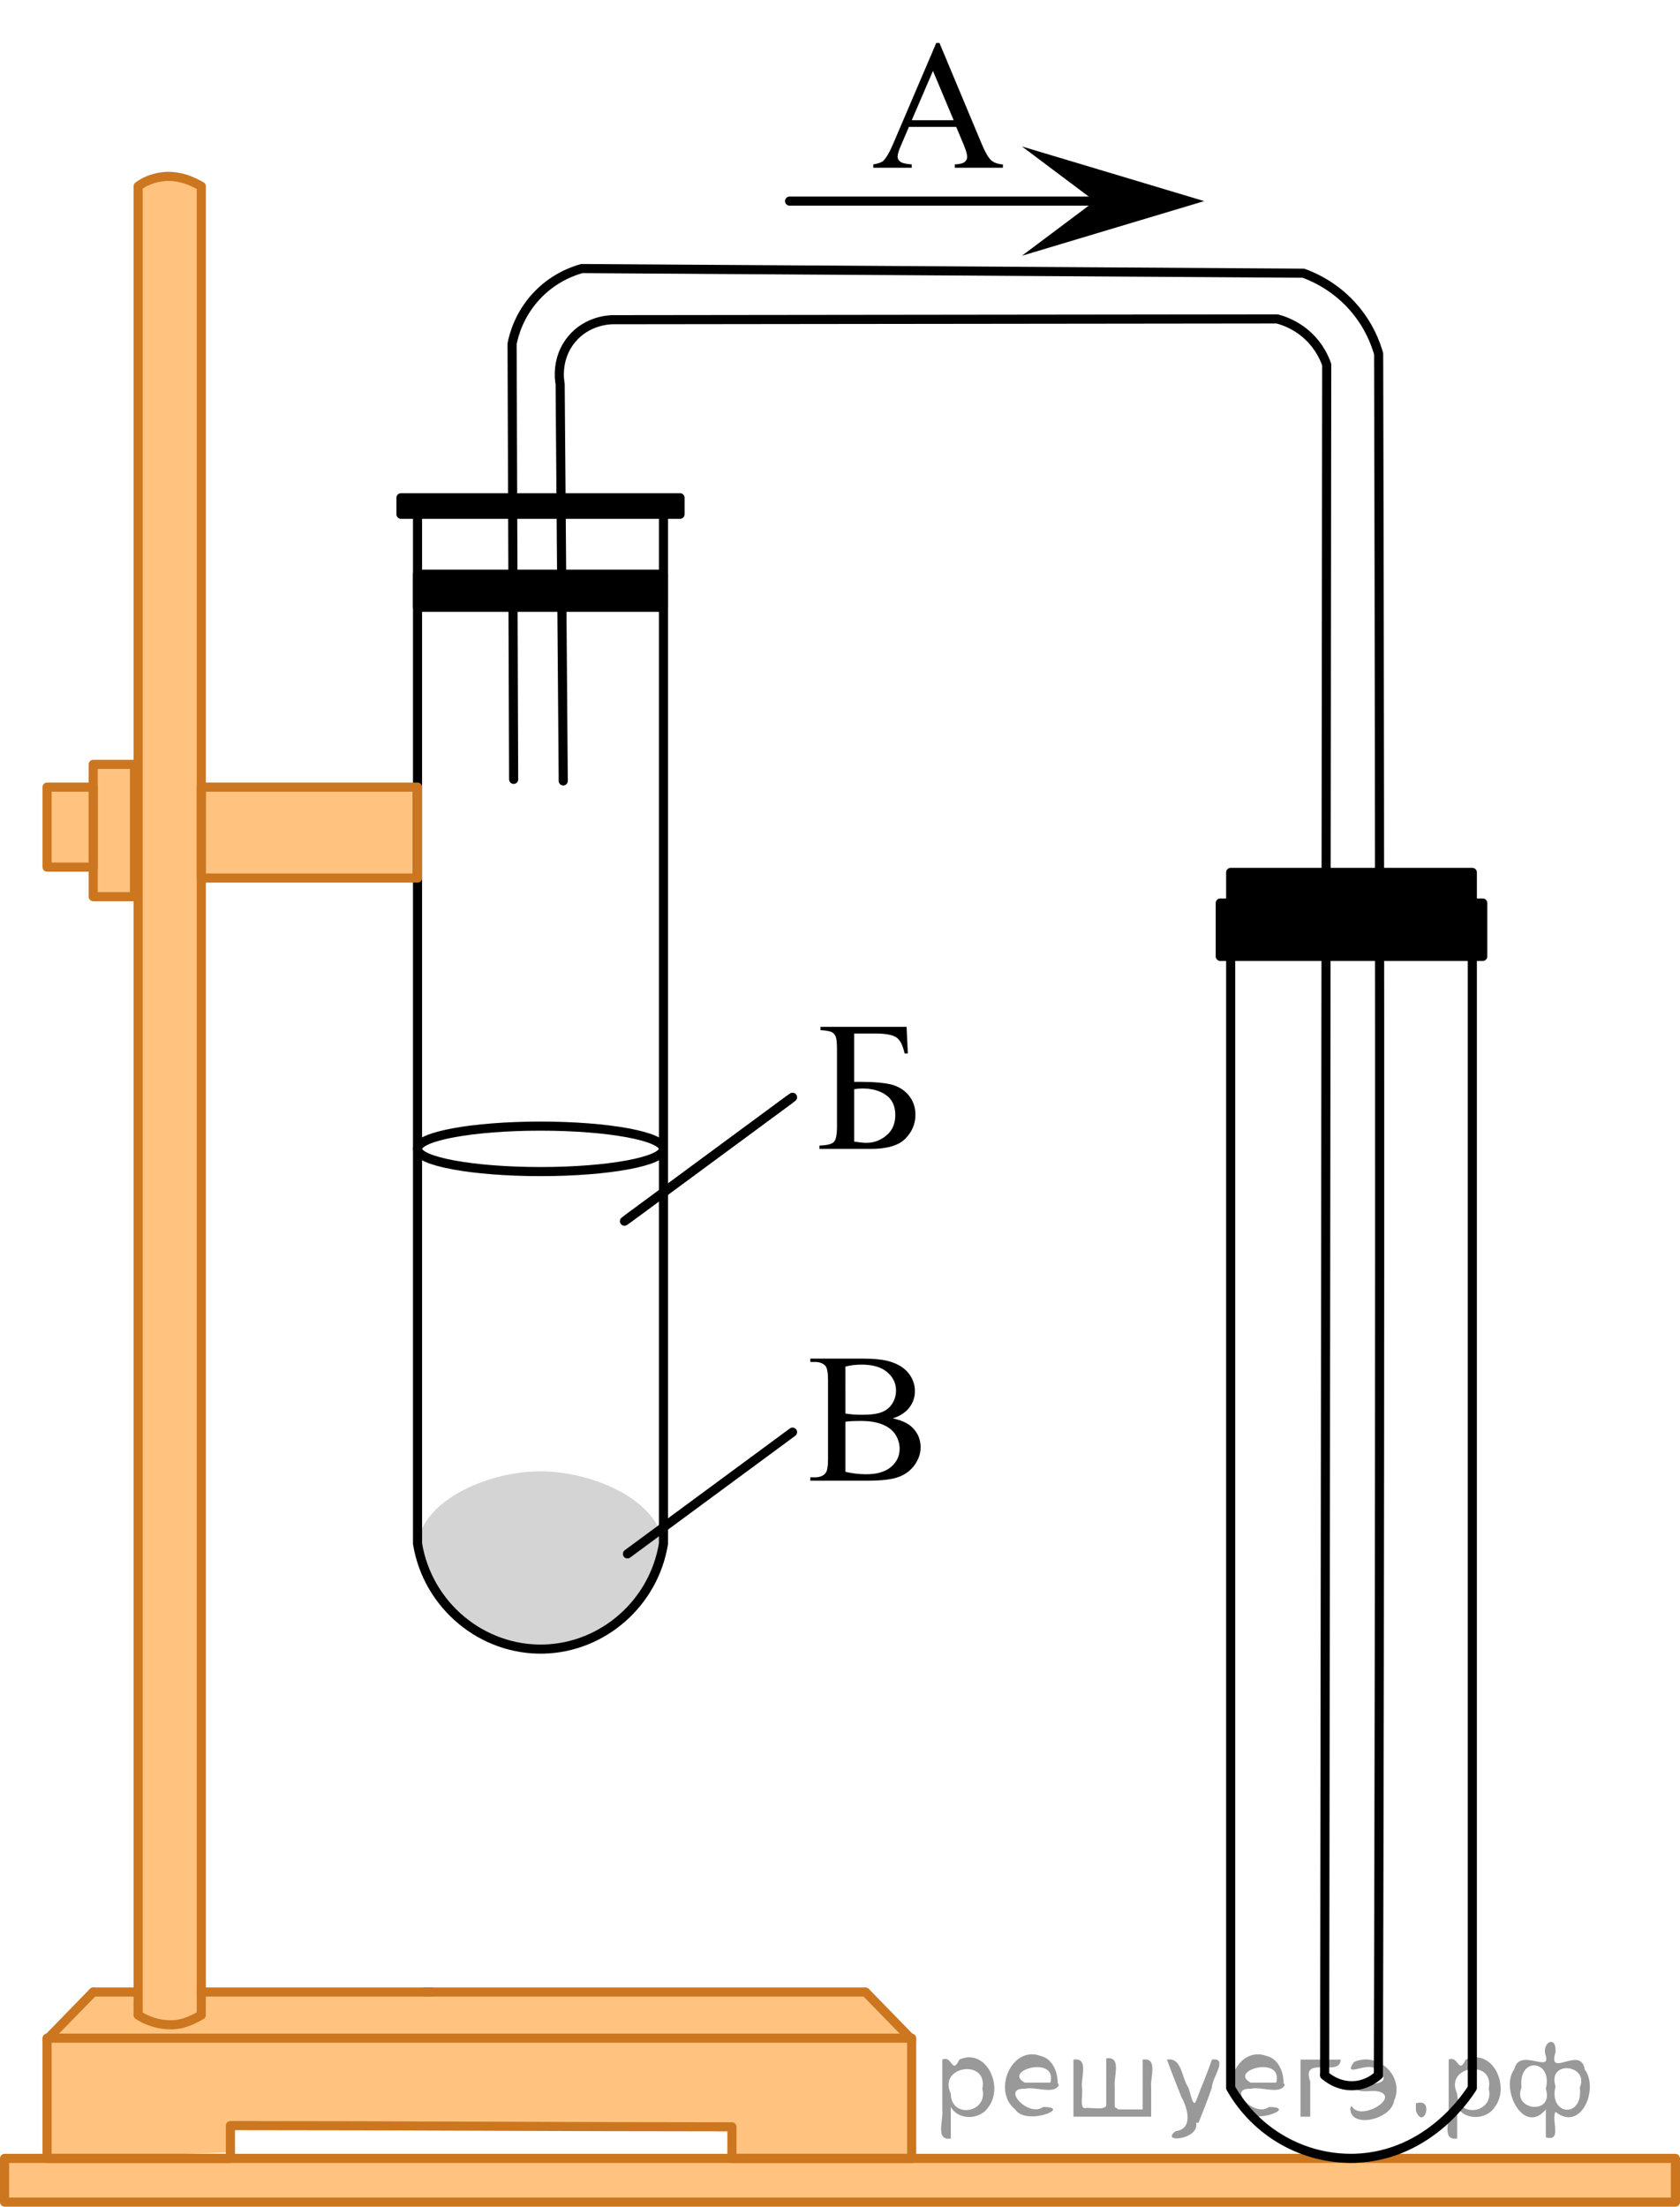
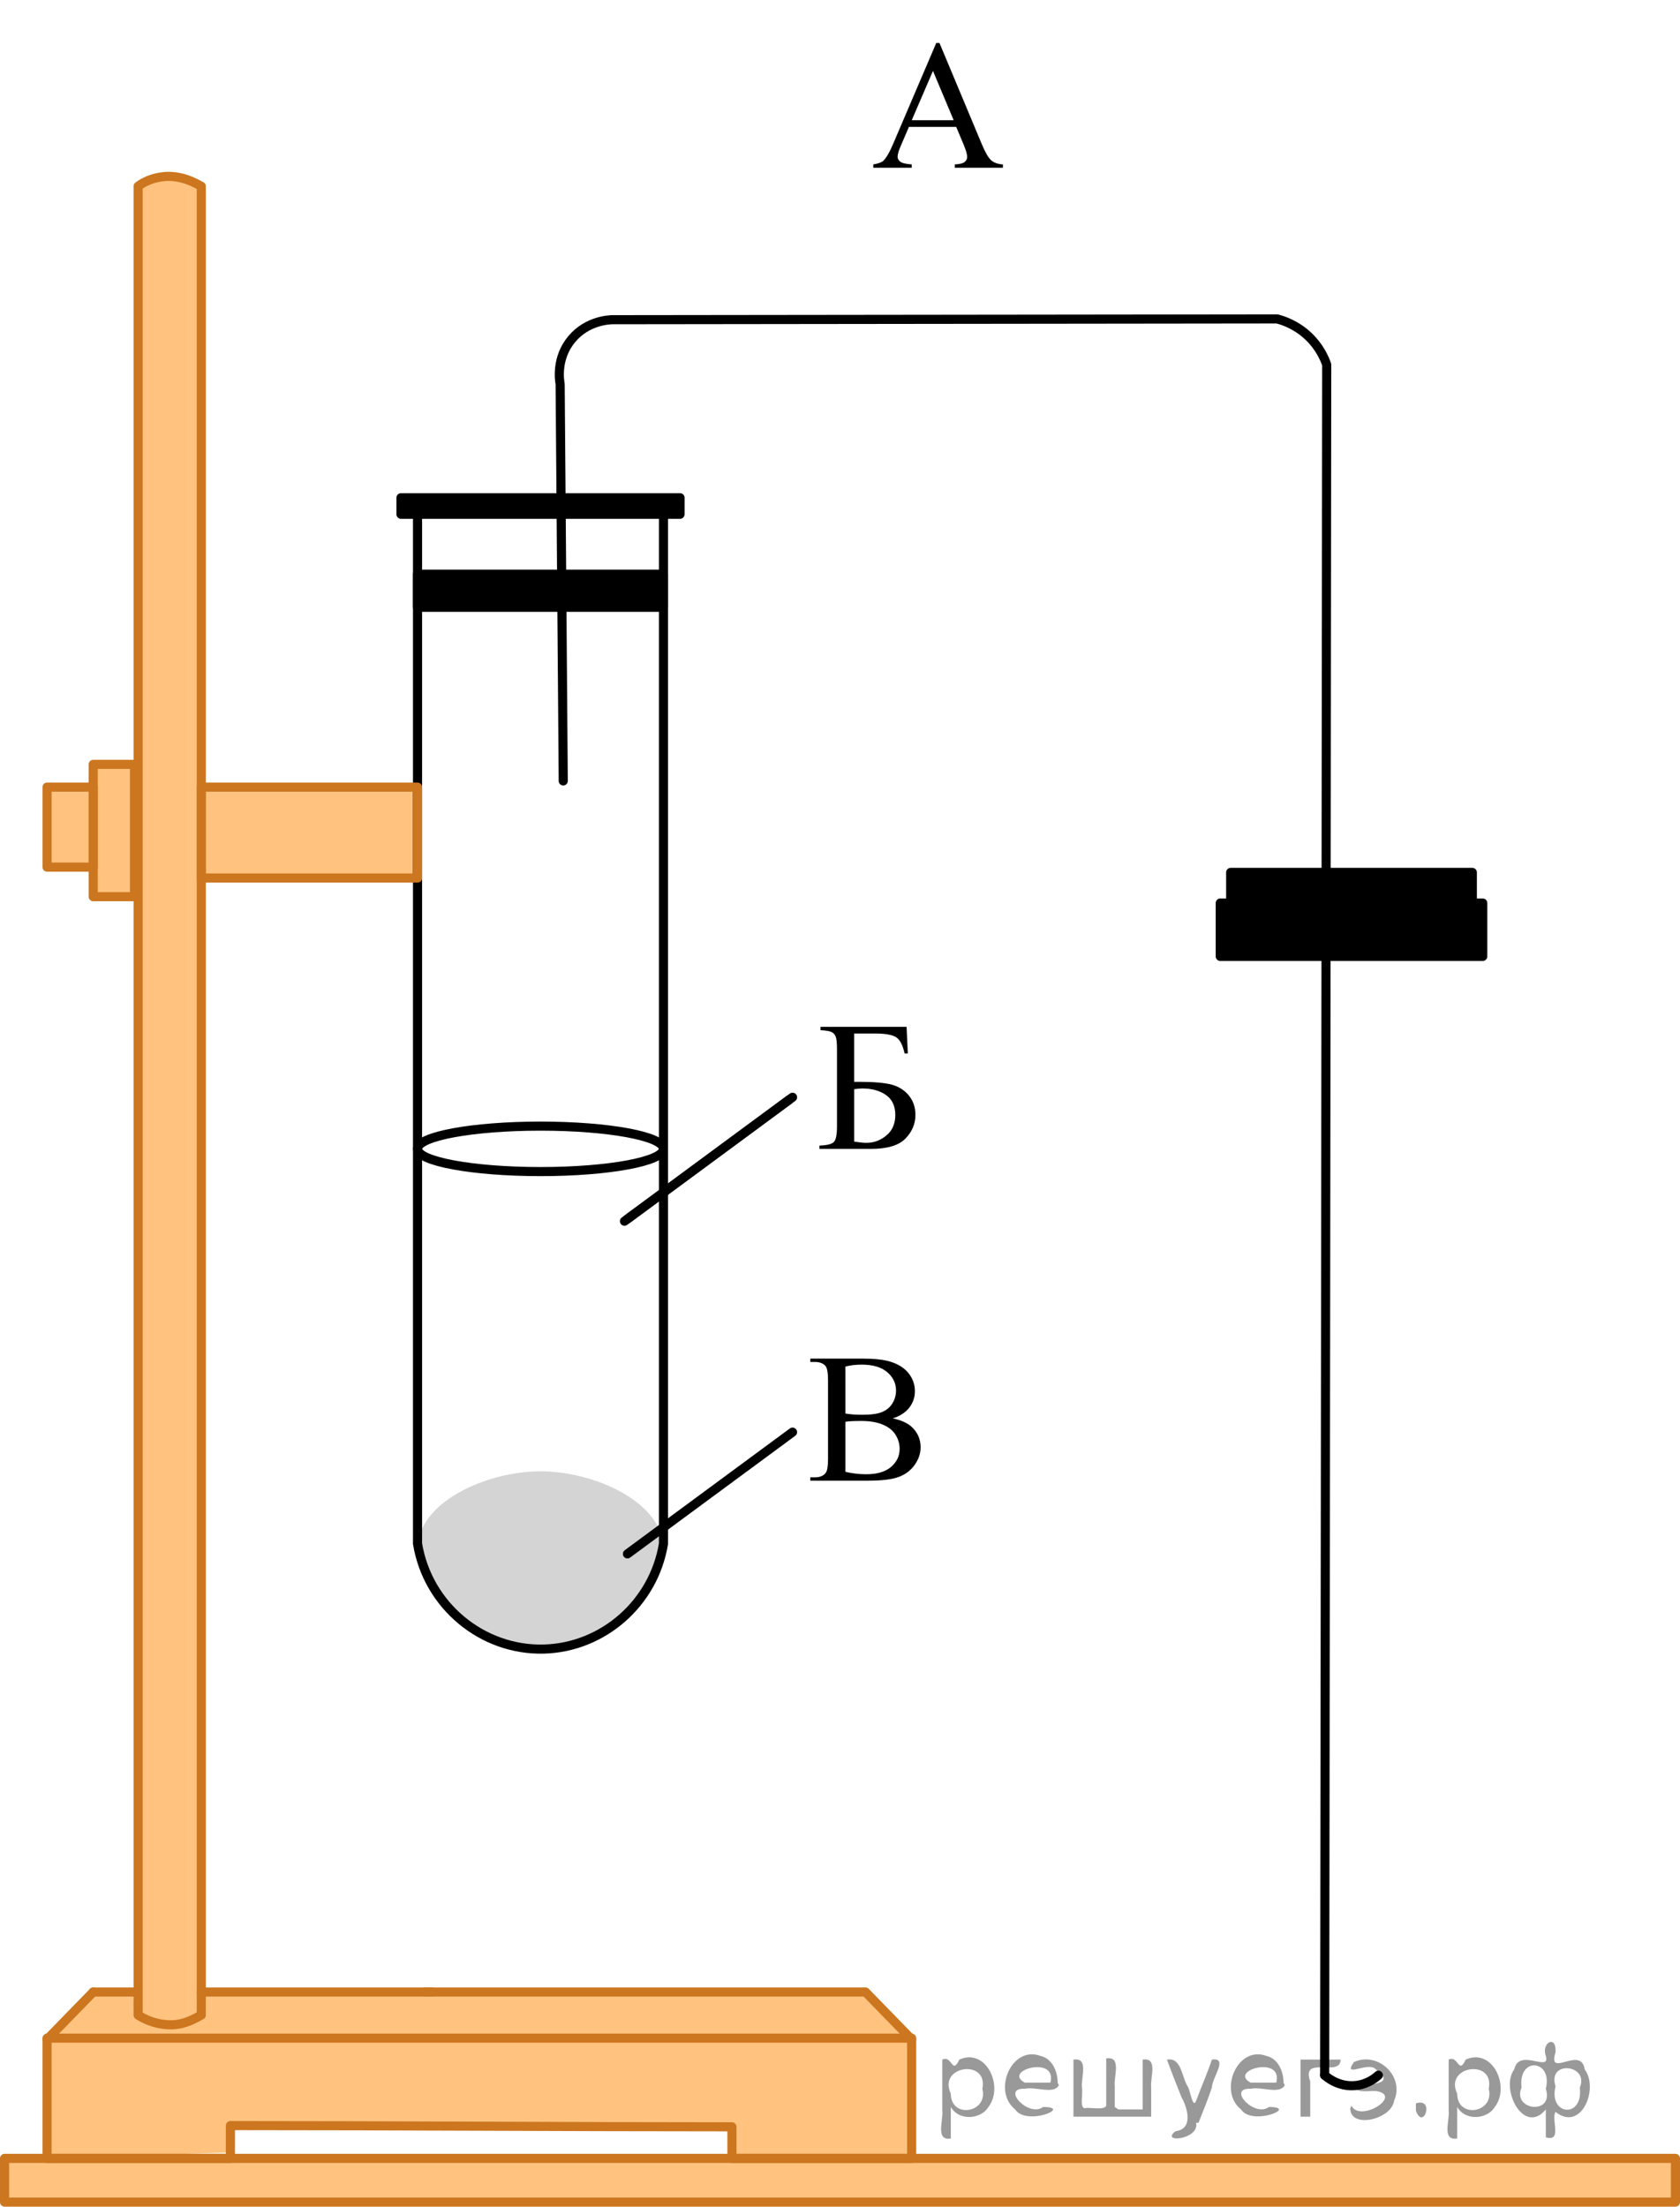
<svg xmlns="http://www.w3.org/2000/svg" xmlns:xlink="http://www.w3.org/1999/xlink" version="1.1" id="Слой_1" x="0px" y="0px" width="138.35px" height="181.709px" viewBox="0 0 138.35 181.709" enable-background="new 0 0 138.35 181.709" xml:space="preserve">
  <path opacity="0.5" fill="#FF8800" enable-background="new    " d="M3.875,167.834c1.267-1.267,2.533-2.533,3.8-3.8  c1.133,0,2.267,0,3.4,0c-0.061,0.278-0.226,1.19,0.3,1.9c0.614,0.83,1.748,0.814,2.7,0.8  c0.952-0.014,2.019-0.029,2.5-0.8c0.463-0.742,0.084-1.7,0-1.9c6.135,0,12.27,0,18.404,0  c0.203,0.301,19.901,0.265,20.17,0c5.375,0,10.75,0,16.125,0c1.267,1.3,2.533,2.6,3.8,3.9c0,3.267,0,6.533,0,9.8  c-4.933,0-9.867,0-14.8,0c0-0.867,0-1.733,0-2.6c-13.767-0.033-27.533-0.067-41.3-0.1c0,0.736,0,1.471,0,2.207  c-5.033,0.164-10.067,0.329-15.1,0.493C3.875,174.434,3.875,171.134,3.875,167.834z" />
  <rect x="0.375" y="177.734" opacity="0.5" fill="#FF8800" enable-background="new    " width="137.6" height="3.6" />
  <g opacity="0.5">
    <path fill="#FF8800" d="M16.575,15.334c-0.4-0.2-1.5-0.9-3-0.8c-1.1,0.1-1.8,0.5-2.2,0.8c0,50.2,0,100.4,0,150.6   c0.3,0.2,1.3,0.8,2.7,0.8c1.2,0,2.1-0.6,2.5-0.8C16.575,115.734,16.575,65.534,16.575,15.334z" />
    <rect x="7.675" y="62.943" fill="#FF8800" width="3.4" height="10.894" />
    <rect x="16.575" y="64.815" fill="#FF8800" width="17.808" height="7.489" />
    <rect x="3.875" y="64.815" fill="#FF8800" width="3.8" height="6.588" />
  </g>
  <path opacity="0.5" fill="#ADAAAA" enable-background="new    " d="M54.639,127.113c0.567,4.045-4.882,8.729-10.234,8.681  c-5.248-0.047-10.595-4.646-10.021-8.681c0.53-3.732,5.974-5.925,10.021-5.957  C48.586,121.123,54.115,123.375,54.639,127.113z" />
  <rect x="0.375" y="177.734" fill="none" stroke="#CC761F" stroke-width="0.75" stroke-linecap="round" stroke-linejoin="round" stroke-miterlimit="10" width="137.6" height="3.6" />
  <path fill="none" stroke="#CC761F" stroke-width="0.75" stroke-linecap="round" stroke-linejoin="round" stroke-miterlimit="10" d="  M75.075,177.734c-4.9,0-9.8,0-14.8,0c0-0.9,0-1.8,0-2.6c-13.8,0-27.5-0.1-41.3-0.1c0,0.9,0,1.8,0,2.7c-5,0-10.1,0-15.1,0  c0-3.3,0-6.6,0-9.9h71.2C75.075,167.834,75.075,177.734,75.075,177.734z" />
  <line fill="none" stroke="#CC761F" stroke-width="0.75" stroke-linecap="round" stroke-linejoin="round" stroke-miterlimit="10" x1="3.875" y1="167.934" x2="7.675" y2="164.034" />
  <line fill="none" stroke="#CC761F" stroke-width="0.75" stroke-linecap="round" stroke-linejoin="round" stroke-miterlimit="10" x1="75.075" y1="167.934" x2="71.275" y2="164.034" />
  <line fill="none" stroke="#CC761F" stroke-width="0.75" stroke-linecap="round" stroke-linejoin="round" stroke-miterlimit="10" x1="7.675" y1="164.034" x2="11.075" y2="164.034" />
  <line fill="none" stroke="#CC761F" stroke-width="0.75" stroke-linecap="round" stroke-linejoin="round" stroke-miterlimit="10" x1="16.575" y1="164.034" x2="35.569" y2="164.034" />
  <line fill="none" stroke="#CC761F" stroke-width="0.75" stroke-linecap="round" stroke-linejoin="round" stroke-miterlimit="10" x1="34.979" y1="164.034" x2="71.175" y2="164.034" />
  <path fill="none" stroke="#CC761F" stroke-width="0.75" stroke-linecap="round" stroke-linejoin="round" stroke-miterlimit="10" d="  M16.575,15.334c-0.4-0.2-1.5-0.9-3-0.8c-1.1,0.1-1.8,0.5-2.2,0.8c0,50.2,0,100.4,0,150.6c0.3,0.2,1.3,0.8,2.7,0.8  c1.2,0,2.1-0.6,2.5-0.8C16.575,115.734,16.575,65.534,16.575,15.334z" />
-   <path fill="none" stroke="#000000" stroke-width="0.75" stroke-linecap="round" stroke-linejoin="round" stroke-miterlimit="10" d="  M121.248,78.13c0,31.3,0,62.5,0,93.8c-0.2,0.3-3.4,5.6-9.7,5.8c-4.2,0.1-8.1-2.1-10.2-5.8c0-31.3,0-62.5,0-93.8" />
-   <path fill="none" stroke="#000000" stroke-width="0.75" stroke-linecap="round" stroke-linejoin="round" stroke-miterlimit="10" d="  M113.511,170.884c0.064-22.641,0.1-45.279,0.106-67.915c0.007-24.61-0.021-49.221-0.084-73.834  c-0.244-0.856-0.764-2.254-1.915-3.638c-1.55-1.866-3.387-2.675-4.277-3c-19.808-0.128-39.617-0.255-59.425-0.383  c-0.692,0.192-2.335,0.746-3.766,2.298c-1.413,1.532-1.839,3.189-1.979,3.894  c0.043,11.957,0.085,23.915,0.128,35.872" />
  <path fill="none" stroke="#000000" stroke-width="0.75" stroke-linecap="round" stroke-linejoin="round" stroke-miterlimit="10" d="  M109.085,170.884c0.005-3.687,0.081-63.853,0.086-67.574c0.005-4.329,0.08-68.906,0.085-73.282  c-0.172-0.497-0.586-1.474-1.532-2.362c-0.988-0.927-2.042-1.272-2.553-1.404  c-18.234,0.021-36.468,0.043-54.702,0.064c-0.262,0.002-2.09,0.05-3.383,1.596  c-1.328,1.588-1.004,3.456-0.957,3.702c0.085,10.894,0.17,21.787,0.255,32.681" />
  <rect x="33.022" y="40.986" stroke="#000000" stroke-width="0.75" stroke-linecap="round" stroke-linejoin="round" stroke-miterlimit="10" width="22.979" height="1.362" />
  <path fill="none" stroke="#000000" stroke-width="0.75" stroke-linecap="round" stroke-linejoin="round" stroke-miterlimit="10" d="  M54.639,127.113c-0.802,4.907-4.995,8.56-9.872,8.681c-5.061,0.125-9.546-3.586-10.383-8.681  c0-28.255,0-56.511,0-84.766h20.255V127.113z" />
  <ellipse fill="none" stroke="#000000" stroke-width="0.75" stroke-linecap="round" stroke-linejoin="round" stroke-miterlimit="10" cx="44.511" cy="94.603" rx="10.128" ry="1.872" />
  <rect x="34.383" y="47.283" stroke="#000000" stroke-width="0.75" stroke-linecap="round" stroke-linejoin="round" stroke-miterlimit="10" width="20.255" height="2.723" />
  <rect x="7.675" y="62.943" fill="none" stroke="#CC761F" stroke-width="0.75" stroke-linecap="round" stroke-linejoin="round" stroke-miterlimit="10" width="3.4" height="10.894" />
  <rect x="16.575" y="64.815" fill="none" stroke="#CC761F" stroke-width="0.75" stroke-linecap="round" stroke-linejoin="round" stroke-miterlimit="10" width="17.808" height="7.489" />
  <rect x="3.875" y="64.815" fill="none" stroke="#CC761F" stroke-width="0.75" stroke-linecap="round" stroke-linejoin="round" stroke-miterlimit="10" width="3.8" height="6.588" />
  <path fill="none" stroke="#010202" stroke-width="0.75" stroke-linecap="round" stroke-linejoin="round" stroke-miterlimit="8" d="  M42.78,160.715" />
-   <line fill="none" stroke="#000000" stroke-width="0.75" stroke-linecap="round" stroke-linejoin="round" stroke-miterlimit="10" x1="65.022" y1="16.56" x2="90.043" y2="16.56" />
-   <polygon points="90.158,16.56 84.157,12.06 99.164,16.56 84.157,21.06 " />
  <g>
    <g>
      <defs>
        <rect id="SVGID_1_" x="69.252" width="16.56" height="16.56" />
      </defs>
      <clipPath id="SVGID_00000175321373529530819390000016489939391188583604_">
        <use xlink:href="#SVGID_1_" overflow="visible" />
      </clipPath>
      <g clip-path="url(#SVGID_00000175321373529530819390000016489939391188583604_)">
        <path d="M78.744,10.448h-3.892l-0.682,1.586c-0.169,0.39-0.252,0.682-0.252,0.875     c0,0.153,0.073,0.288,0.219,0.404c0.146,0.116,0.461,0.192,0.945,0.226v0.274h-3.165v-0.274     c0.42-0.074,0.692-0.17,0.815-0.289c0.252-0.237,0.531-0.719,0.837-1.445l3.535-8.272h0.26l3.498,8.361     c0.282,0.672,0.538,1.108,0.768,1.309s0.55,0.312,0.96,0.337v0.274H78.625v-0.274     c0.4-0.019,0.671-0.086,0.811-0.2c0.141-0.113,0.212-0.252,0.212-0.415c0-0.217-0.1-0.56-0.297-1.03     L78.744,10.448z M78.536,9.9l-1.705-4.062l-1.748,4.062H78.536z" />
      </g>
    </g>
  </g>
  <g>
    <g>
      <defs>
        <rect id="SVGID_00000049937721777599931960000009190168955583459771_" x="64.682" y="80.792" width="13.731" height="16.56" />
      </defs>
      <clipPath id="SVGID_00000090293999407870375330000013908695996575921037_">
        <use xlink:href="#SVGID_00000049937721777599931960000009190168955583459771_" overflow="visible" />
      </clipPath>
      <g clip-path="url(#SVGID_00000090293999407870375330000013908695996575921037_)">
        <path d="M74.658,84.555l0.103,2.194h-0.265c-0.158-0.711-0.399-1.164-0.727-1.356     c-0.327-0.192-0.908-0.289-1.744-0.289h-1.682v3.981h0.398c1.224,0,2.124,0.077,2.699,0.233     c0.575,0.155,1.044,0.453,1.405,0.893c0.361,0.44,0.542,0.969,0.542,1.587c0,0.746-0.275,1.4-0.826,1.964     c-0.551,0.564-1.5,0.845-2.847,0.845h-4.233v-0.274c0.619-0.019,1.015-0.118,1.188-0.296     c0.172-0.178,0.258-0.598,0.258-1.26v-6.39c0-0.509-0.036-0.852-0.107-1.03     c-0.071-0.178-0.188-0.304-0.35-0.378c-0.163-0.074-0.462-0.123-0.9-0.148V84.555L74.658,84.555L74.658,84.555z      M70.344,94.005c0.433,0.069,0.769,0.104,1.01,0.104c0.605,0,1.152-0.203,1.641-0.608s0.734-0.966,0.734-1.683     c0-0.741-0.256-1.29-0.767-1.648s-1.16-0.538-1.947-0.538c-0.222,0-0.445,0.021-0.671,0.06V94.005z" />
      </g>
    </g>
  </g>
  <g>
    <g>
      <defs>
        <rect id="SVGID_00000042012704535836351980000013157103306856824971_" x="63.923" y="108.112" width="15.249" height="16.56" />
      </defs>
      <clipPath id="SVGID_00000010297653237092124620000013823421583716866726_">
        <use xlink:href="#SVGID_00000042012704535836351980000013157103306856824971_" overflow="visible" />
      </clipPath>
      <g clip-path="url(#SVGID_00000010297653237092124620000013823421583716866726_)">
        <path d="M73.521,116.797c0.7,0.148,1.223,0.386,1.571,0.712c0.481,0.454,0.722,1.01,0.722,1.667     c0,0.499-0.159,0.978-0.477,1.435s-0.753,0.791-1.307,1.001s-1.398,0.315-2.535,0.315h-4.766v-0.274h0.38     c0.422,0,0.725-0.133,0.909-0.399c0.114-0.174,0.171-0.542,0.171-1.105v-6.493c0-0.623-0.072-1.016-0.216-1.179     c-0.193-0.218-0.481-0.326-0.864-0.326h-0.38v-0.274h4.363c0.815,0,1.467,0.06,1.958,0.178     c0.745,0.179,1.313,0.493,1.705,0.945s0.588,0.973,0.588,1.56c0,0.504-0.154,0.955-0.462,1.353     S74.121,116.604,73.521,116.797z M69.619,116.396c0.184,0.035,0.394,0.06,0.629,0.078     c0.235,0.018,0.495,0.025,0.778,0.025c0.725,0,1.27-0.077,1.634-0.233c0.365-0.155,0.644-0.394,0.838-0.715     c0.193-0.321,0.29-0.672,0.29-1.053c0-0.588-0.241-1.09-0.723-1.505s-1.184-0.622-2.107-0.622     c-0.497,0-0.943,0.054-1.34,0.163C69.619,112.535,69.619,116.396,69.619,116.396z M69.619,121.199     c0.576,0.134,1.144,0.2,1.705,0.2c0.898,0,1.583-0.201,2.055-0.604c0.471-0.403,0.707-0.9,0.707-1.494     c0-0.39-0.106-0.766-0.32-1.126c-0.213-0.361-0.561-0.645-1.042-0.853c-0.481-0.208-1.077-0.311-1.787-0.311     c-0.308,0-0.571,0.005-0.789,0.015c-0.219,0.01-0.395,0.027-0.529,0.052     C69.619,117.078,69.619,121.199,69.619,121.199z" />
      </g>
    </g>
  </g>
  <line fill="none" stroke="#000000" stroke-width="0.75" stroke-linecap="round" stroke-linejoin="round" stroke-miterlimit="10" x1="51.425" y1="100.56" x2="65.022" y2="90.534" />
  <line fill="none" stroke="#000000" stroke-width="0.75" stroke-linecap="round" stroke-linejoin="round" stroke-miterlimit="10" x1="51.67" y1="100.382" x2="65.267" y2="90.355" />
  <line fill="none" stroke="#000000" stroke-width="0.75" stroke-linecap="round" stroke-linejoin="round" stroke-miterlimit="10" x1="51.67" y1="127.956" x2="65.267" y2="117.93" />
  <rect x="100.489" y="74.36" stroke="#000000" stroke-width="0.75" stroke-linecap="round" stroke-linejoin="round" stroke-miterlimit="10" width="21.617" height="4.395" />
  <rect x="101.348" y="71.838" stroke="#000000" stroke-width="0.75" stroke-linecap="round" stroke-linejoin="round" stroke-miterlimit="10" width="19.9" height="2.522" />
  <path fill="none" stroke="#000000" stroke-width="0.75" stroke-linecap="round" stroke-linejoin="round" stroke-miterlimit="10" d="  M109.085,170.884c0.164,0.146,1.146,0.997,2.553,0.851c0.993-0.103,1.646-0.644,1.872-0.851" />
  <g style="stroke:none;fill:#000;fill-opacity:0.4">
    <path d="m 78.3,173.6 c 0,0.8 0,1.6 0,2.5 -1.3,0.2 -0.6,-1.5 -0.7,-2.3 0,-1.4 0,-2.8 0,-4.2 0.8,-0.4 0.8,1.3 1.4,0.0 2.2,-1.0 3.7,2.2 2.4,3.9 -0.6,1.0 -2.4,1.2 -3.1,0.0 z m 2.6,-1.6 c 0.5,-2.5 -3.7,-1.9 -2.6,0.4 0.0,2.1 3.1,1.6 2.6,-0.4 z" />
    <path d="m 87.2,171.7 c -0.4,0.8 -1.9,0.1 -2.8,0.3 -2.0,-0.1 0.3,2.4 1.5,1.5 2.5,0.0 -1.4,1.6 -2.3,0.2 -1.9,-1.5 -0.3,-5.3 2.1,-4.4 0.9,0.2 1.4,1.2 1.4,2.2 z m -0.7,-0.2 c 0.6,-2.3 -4.0,-1.0 -2.1,0.0 0.7,0 1.4,-0.0 2.1,-0.0 z" />
    <path d="m 92.1,173.7 c 0.6,0 1.3,0 2.0,0 0,-1.3 0,-2.7 0,-4.1 1.3,-0.2 0.6,1.5 0.7,2.3 0,0.8 0,1.6 0,2.4 -2.1,0 -4.2,0 -6.4,0 0,-1.5 0,-3.1 0,-4.7 1.3,-0.2 0.6,1.5 0.7,2.3 0.1,0.5 -0.2,1.6 0.2,1.7 0.5,-0.1 1.6,0.2 1.8,-0.2 0,-1.3 0,-2.6 0,-3.9 1.3,-0.2 0.6,1.5 0.7,2.3 0,0.5 0,1.1 0,1.7 z" />
    <path d="m 98.5,174.8 c 0.3,1.4 -3.0,1.7 -1.7,0.7 1.5,-0.2 1.0,-1.9 0.5,-2.8 -0.4,-1.0 -0.8,-2.0 -1.2,-3.1 1.2,-0.2 1.2,1.4 1.7,2.2 0.2,0.2 0.4,1.9 0.7,1.2 0.4,-1.1 0.9,-2.2 1.3,-3.4 1.4,-0.2 0.0,1.5 -0.0,2.3 -0.3,0.9 -0.7,1.9 -1.1,2.9 z" />
    <path d="m 105.8,171.7 c -0.4,0.8 -1.9,0.1 -2.8,0.3 -2.0,-0.1 0.3,2.4 1.5,1.5 2.5,0.0 -1.4,1.6 -2.3,0.2 -1.9,-1.5 -0.3,-5.3 2.1,-4.4 0.9,0.2 1.4,1.2 1.4,2.2 z m -0.7,-0.2 c 0.6,-2.3 -4.0,-1.0 -2.1,0.0 0.7,0 1.4,-0.0 2.1,-0.0 z" />
    <path d="m 107.1,174.3 c 0,-1.5 0,-3.1 0,-4.7 1.1,0 2.2,0 3.3,0 0.0,1.5 -3.3,-0.4 -2.5,1.8 0,0.9 0,1.9 0,2.9 -0.2,0 -0.5,0 -0.7,0 z" />
    <path d="m 111.3,173.4 c 0.7,1.4 4.2,-0.8 2.1,-1.2 -0.5,-0.1 -2.2,0.3 -1.5,-0.6 1.0,0.1 3.1,0.0 1.4,-1.2 -0.6,-0.7 -2.8,0.8 -1.8,-0.6 2.0,-0.9 4.2,1.2 3.3,3.2 -0.2,1.5 -3.5,2.3 -3.6,0.7 l 0,-0.1 0,-0.0 0,0 z" />
    <path d="m 116.6,173.2 c 1.6,-0.5 0.6,2.3 -0.0,0.6 -0.0,-0.2 0.0,-0.4 0.0,-0.6 z" />
    <path d="m 120.0,173.6 c 0,0.8 0,1.6 0,2.5 -1.3,0.2 -0.6,-1.5 -0.7,-2.3 0,-1.4 0,-2.8 0,-4.2 0.8,-0.4 0.8,1.3 1.4,0.0 2.2,-1.0 3.7,2.2 2.4,3.9 -0.6,1.0 -2.4,1.2 -3.1,0.0 z m 2.6,-1.6 c 0.5,-2.5 -3.7,-1.9 -2.6,0.4 0.0,2.1 3.1,1.6 2.6,-0.4 z" />
    <path d="m 125.3,171.9 c -0.8,1.9 2.7,2.3 2.0,0.1 0.6,-2.4 -2.3,-2.7 -2.0,-0.1 z m 2.0,4.2 c 0,-0.8 0,-1.6 0,-2.4 -1.8,2.2 -3.8,-1.7 -2.6,-3.3 0.4,-1.8 3.0,0.3 2.6,-1.1 -0.4,-1.1 0.9,-1.8 0.8,-0.3 -0.7,2.2 2.1,-0.6 2.4,1.4 1.2,1.6 -0.3,5.2 -2.4,3.5 -0.4,0.6 0.6,2.5 -0.8,2.1 z m 2.8,-4.2 c 0.8,-1.9 -2.7,-2.3 -2.0,-0.1 -0.6,2.4 2.3,2.7 2.0,0.1 z" />
  </g>
</svg>